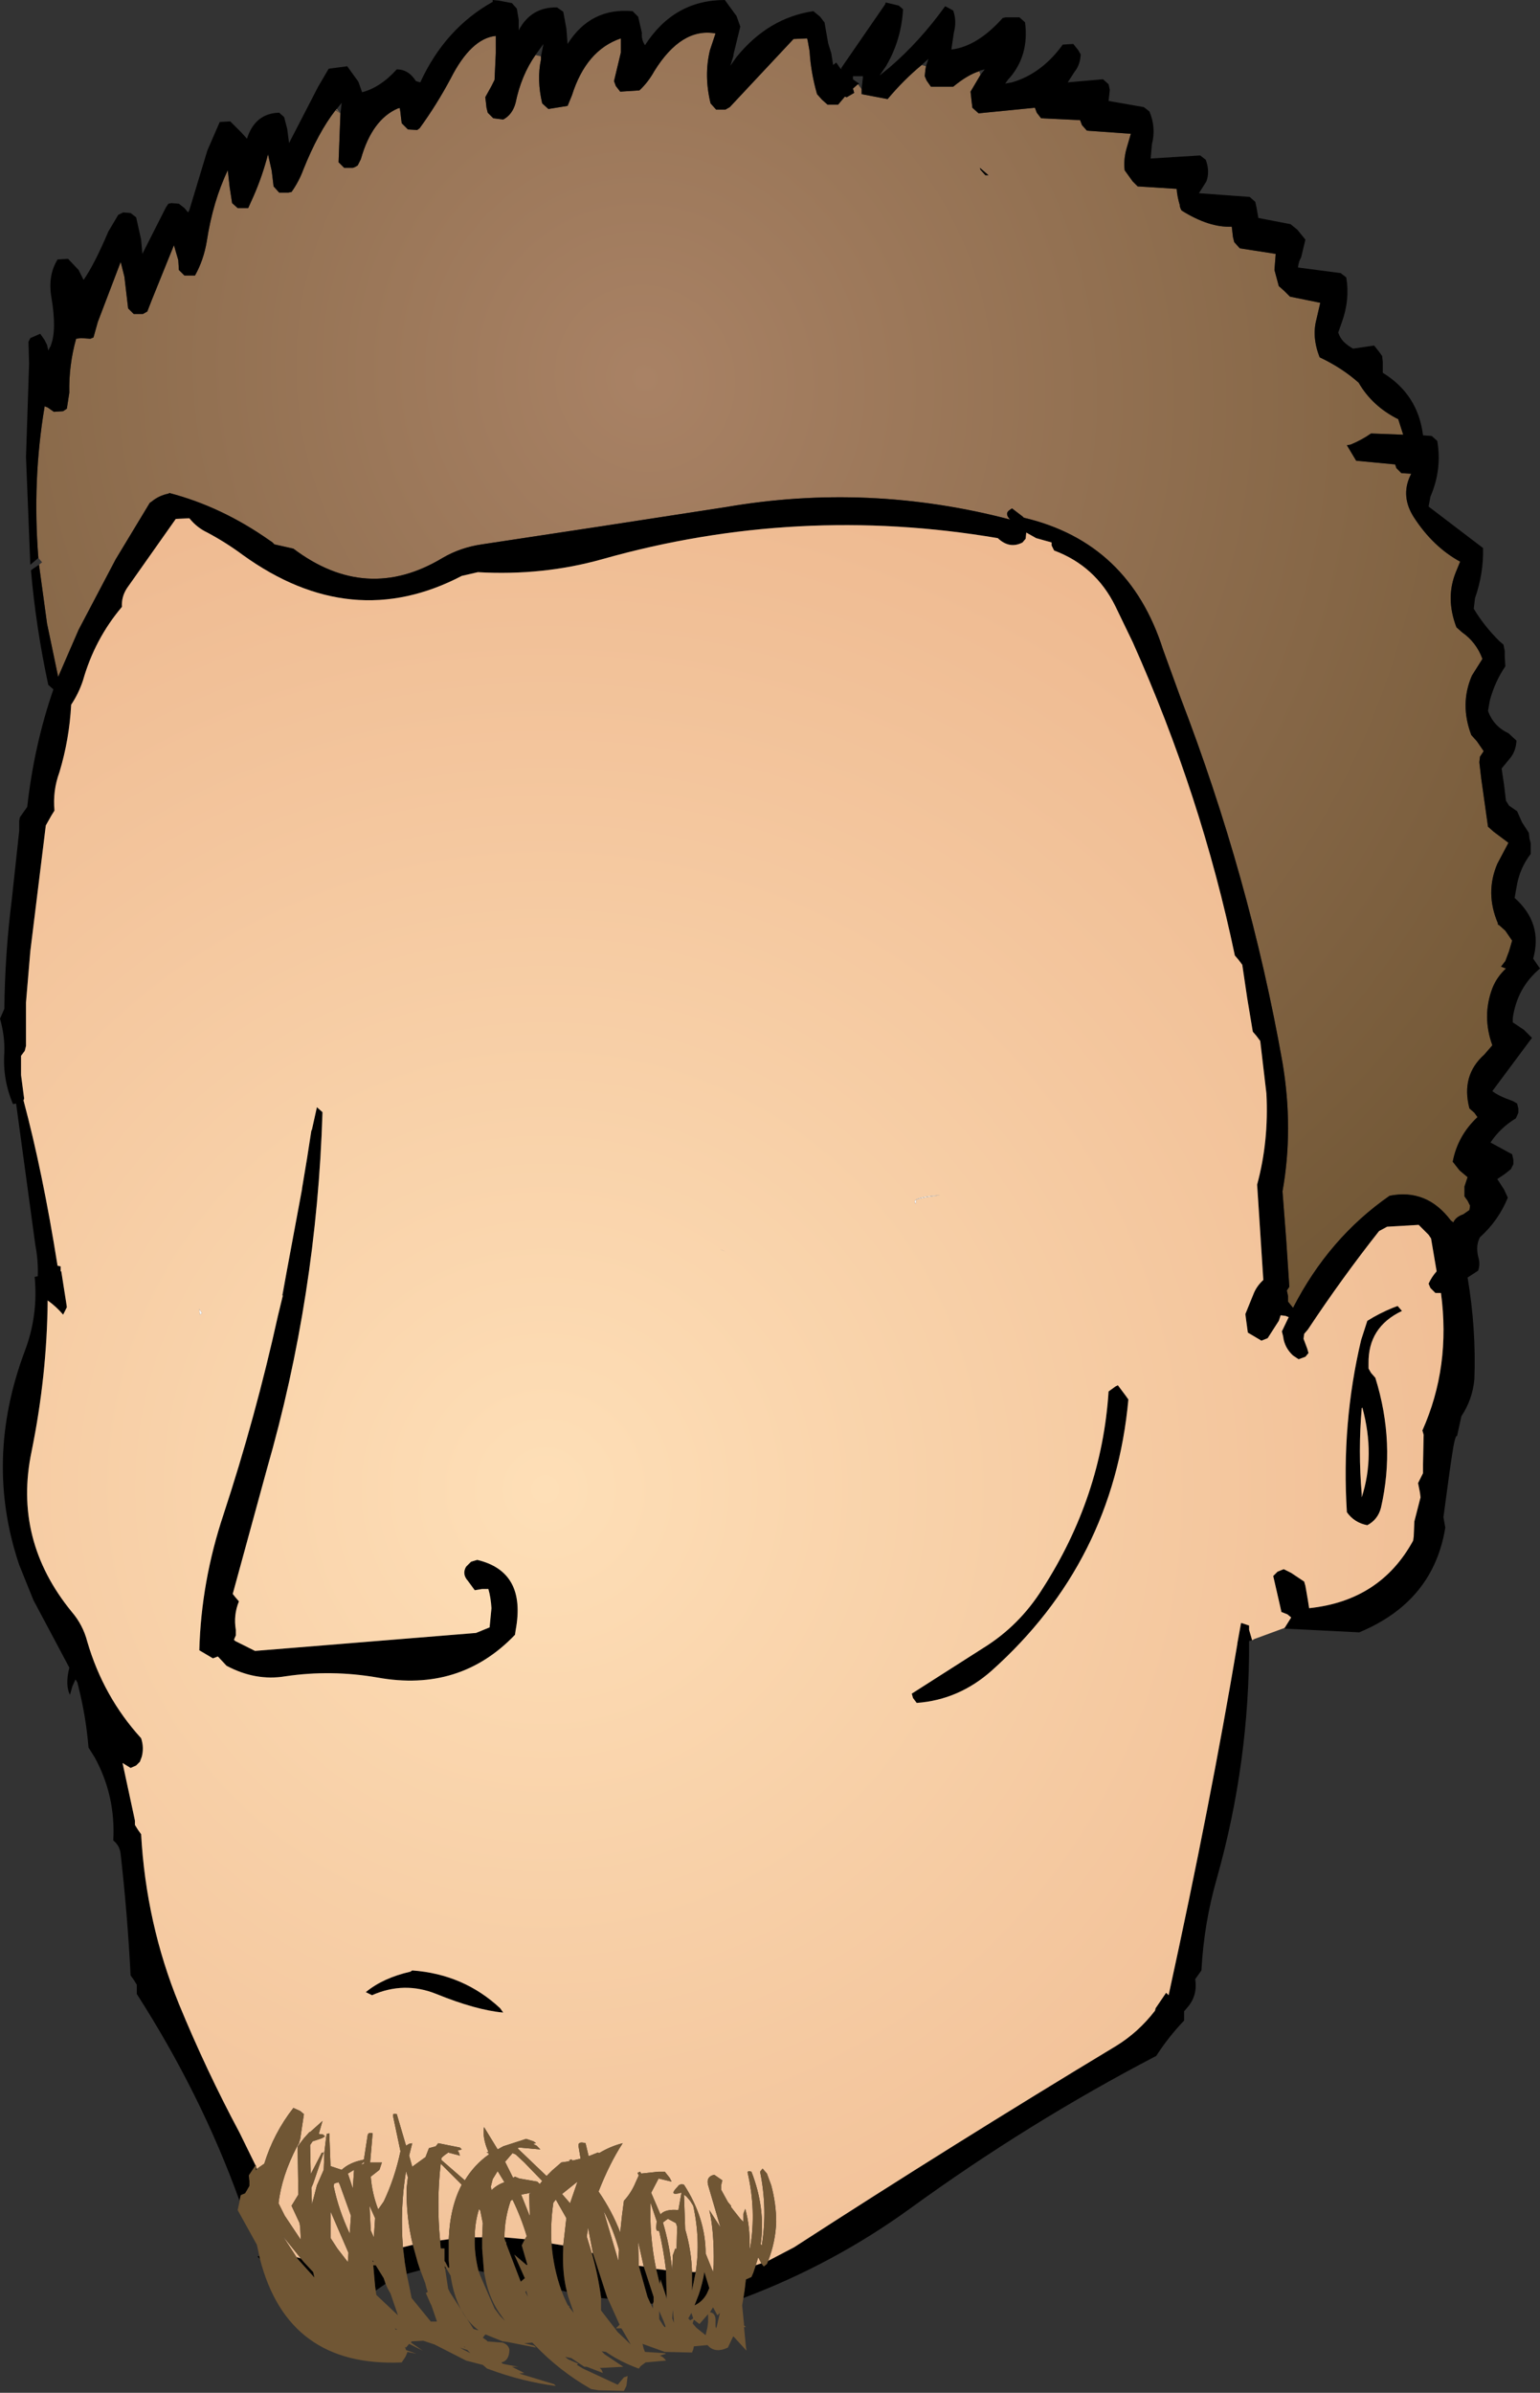
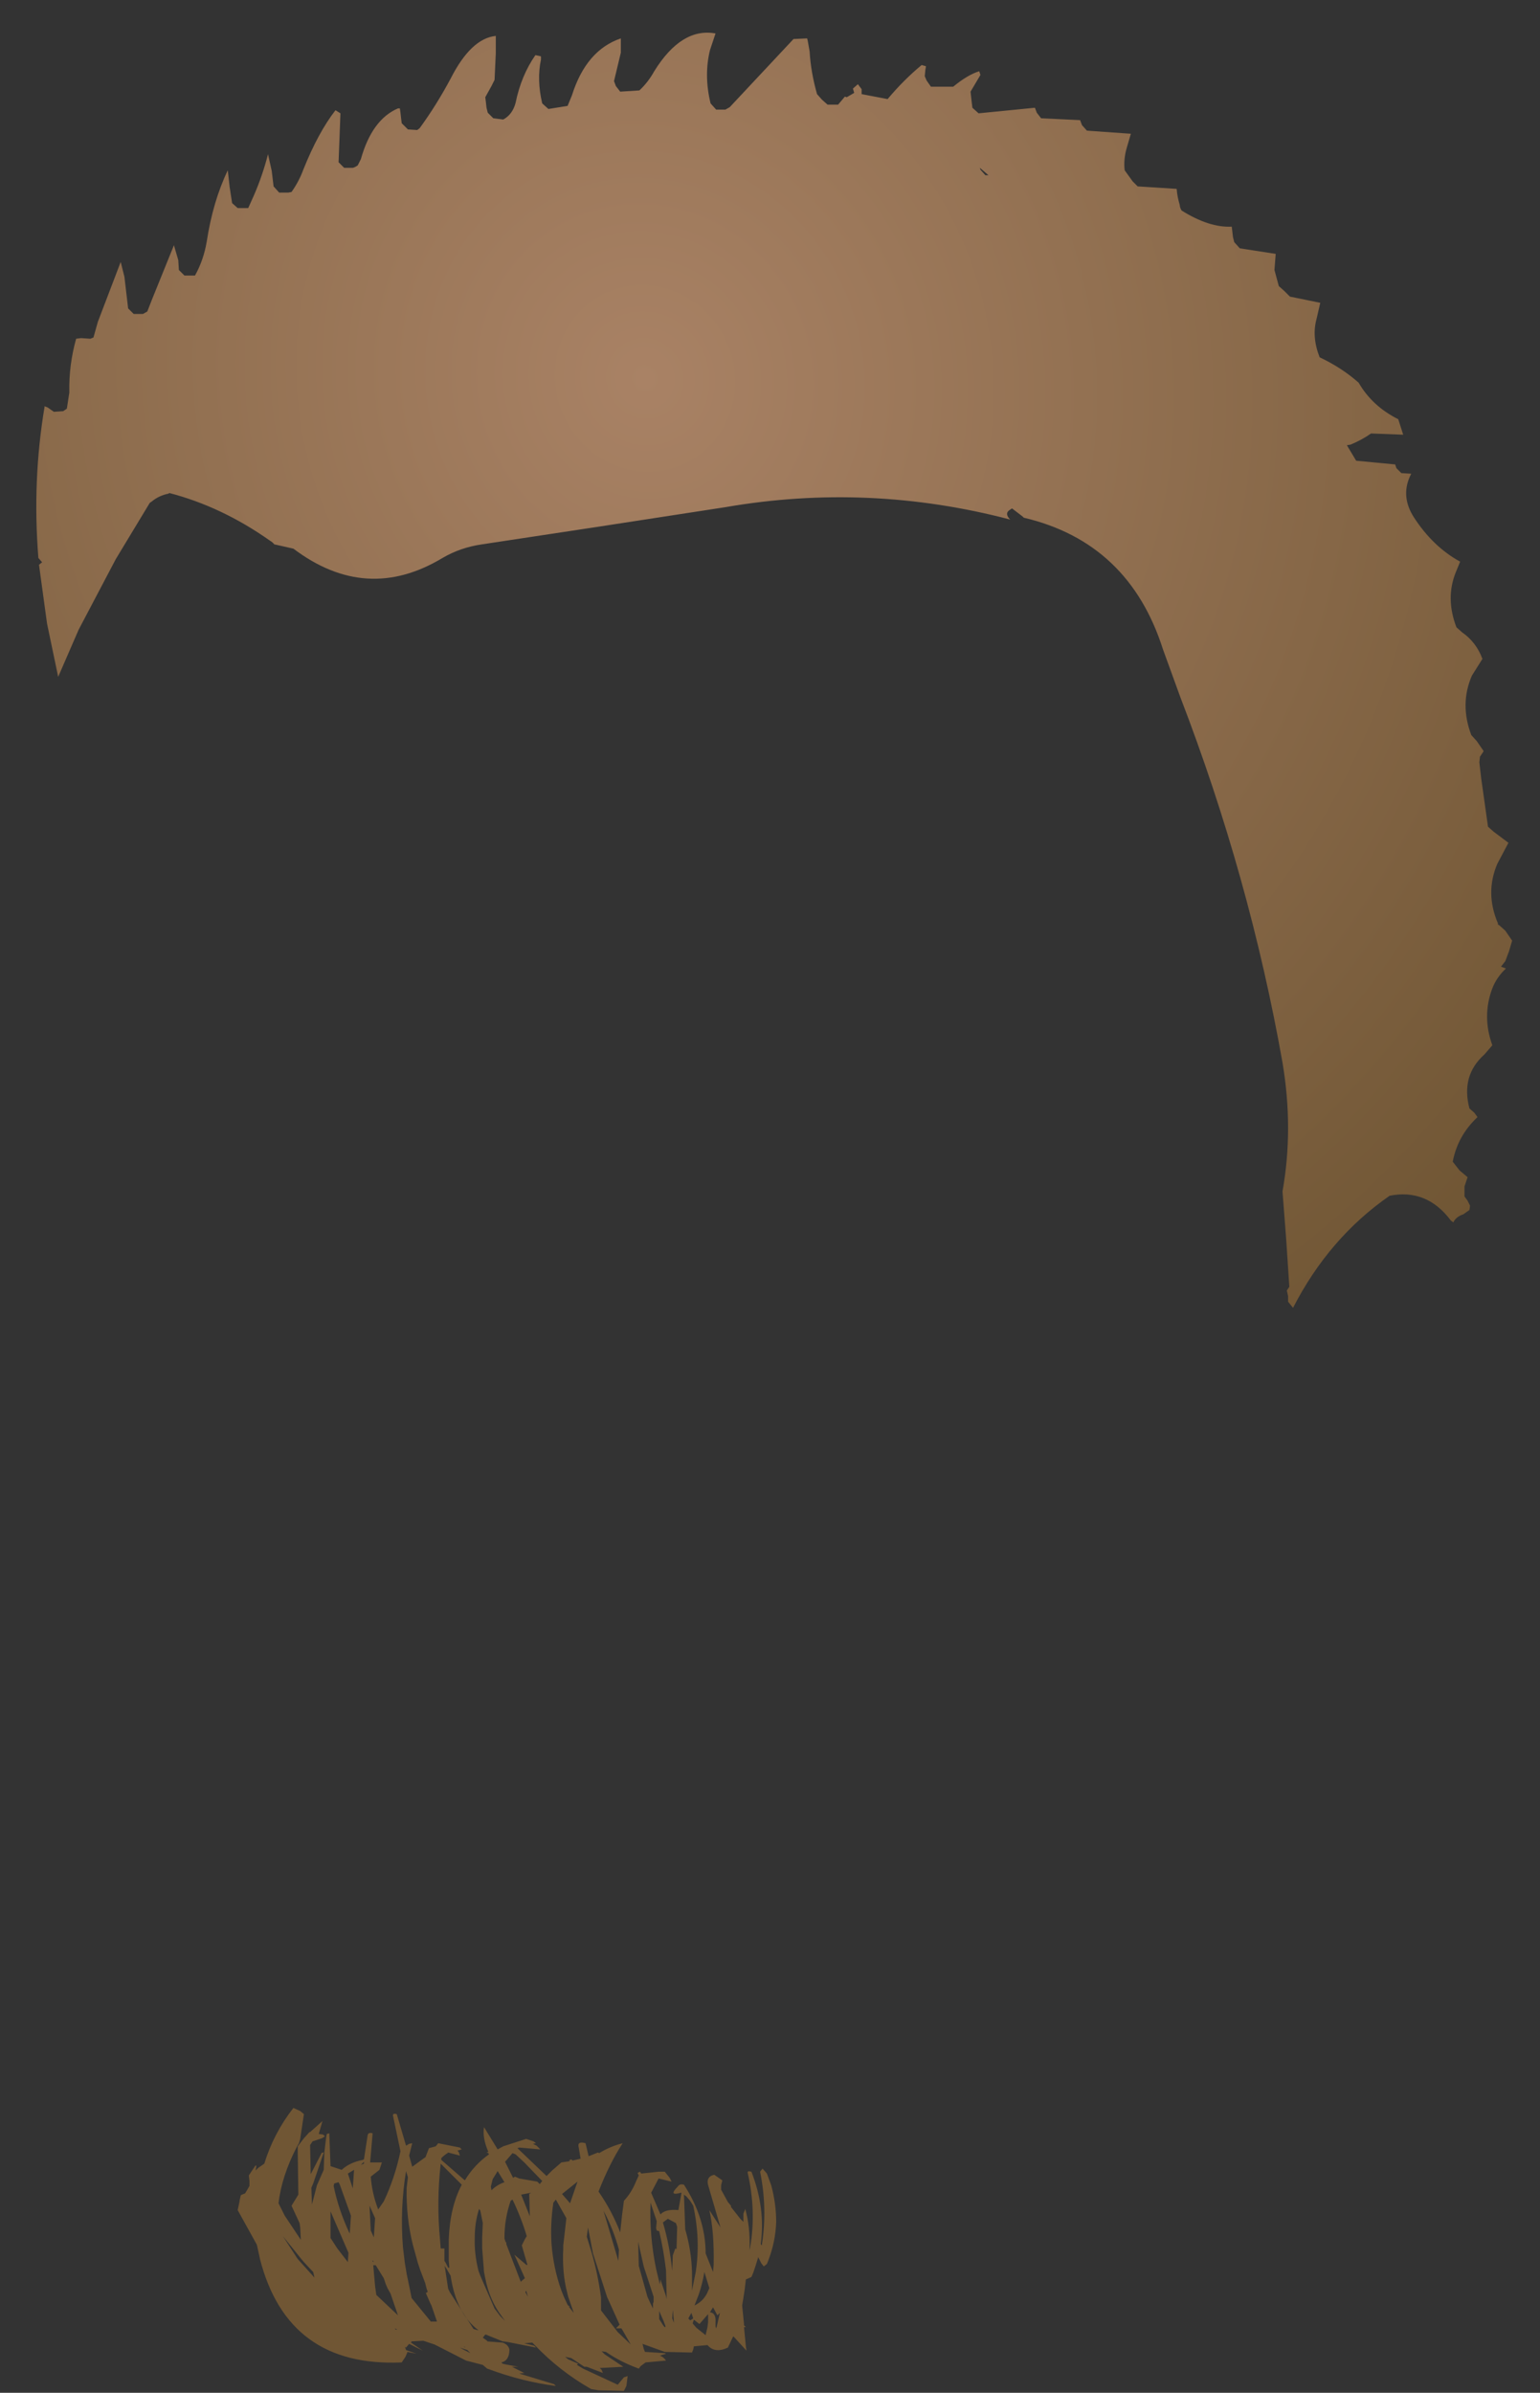
<svg xmlns="http://www.w3.org/2000/svg" height="193.2px" width="124.4px">
  <rect width="100%" height="100%" fill="#333333" stroke="none" />
  <g transform="matrix(1.0, 0.0, 0.0, 1.0, 59.05, 96.25)">
    <path d="M-55.95 -51.2 Q-56.45 -57.45 -55.45 -63.4 L-55.45 -63.45 -55.2 -63.35 -54.7 -63.0 -53.95 -63.05 -53.65 -63.25 -53.45 -64.55 Q-53.5 -66.75 -52.9 -68.9 L-52.5 -68.95 -51.75 -68.9 -51.5 -69.0 -51.15 -70.25 -49.3 -75.1 -49.0 -73.9 -48.7 -71.35 -48.25 -70.9 -47.5 -70.9 -47.15 -71.1 -46.8 -72.0 -45.0 -76.45 -44.65 -75.25 -44.6 -74.45 -44.15 -74.0 -43.3 -74.0 Q-42.6 -75.25 -42.35 -76.75 -41.85 -80.0 -40.65 -82.5 L-40.5 -81.15 -40.3 -79.85 -39.85 -79.45 -39.0 -79.45 -38.55 -80.45 Q-37.85 -82.05 -37.4 -83.8 L-37.1 -82.45 -36.95 -81.2 -36.5 -80.7 -35.75 -80.7 -35.5 -80.75 Q-34.9 -81.6 -34.55 -82.55 -33.35 -85.55 -31.95 -87.35 L-31.55 -87.1 -31.7 -83.15 -31.25 -82.7 -30.55 -82.7 Q-30.35 -82.75 -30.15 -82.9 L-29.9 -83.4 Q-29.0 -86.6 -26.9 -87.5 L-26.75 -87.5 -26.7 -87.15 -26.65 -86.7 -26.6 -86.3 -26.1 -85.8 -25.35 -85.75 -25.15 -85.9 Q-23.8 -87.75 -22.65 -89.9 -21.0 -93.15 -19.0 -93.35 L-19.0 -91.95 -19.1 -89.8 -19.35 -89.3 -19.6 -88.85 -19.85 -88.4 -19.8 -88.0 -19.75 -87.55 -19.65 -87.15 -19.2 -86.7 -18.4 -86.6 Q-17.65 -87.0 -17.4 -87.95 -16.95 -90.15 -15.8 -91.8 L-15.35 -91.7 -15.35 -91.45 Q-15.7 -89.8 -15.25 -87.9 L-14.75 -87.45 -13.2 -87.7 -12.85 -88.55 Q-11.7 -92.2 -8.9 -93.15 L-8.9 -92.0 -9.45 -89.7 -9.3 -89.3 -8.95 -88.85 -7.4 -88.95 Q-6.7 -89.6 -6.2 -90.5 -4.0 -94.05 -1.25 -93.55 L-1.7 -92.2 Q-2.2 -90.15 -1.65 -87.9 L-1.2 -87.4 -0.45 -87.4 -0.1 -87.6 5.05 -93.1 6.15 -93.15 6.2 -92.95 6.35 -92.1 Q6.45 -90.4 6.95 -88.65 L7.35 -88.2 7.8 -87.8 8.65 -87.8 9.2 -88.45 9.35 -88.4 9.95 -88.75 9.85 -89.1 10.25 -89.45 10.55 -89.05 10.55 -88.65 12.65 -88.25 Q13.95 -89.8 15.4 -91.0 L15.75 -90.9 15.7 -90.6 15.65 -90.1 15.8 -89.75 16.15 -89.25 17.95 -89.25 Q19.1 -90.2 20.05 -90.5 L20.15 -90.2 19.35 -88.85 19.45 -87.95 19.5 -87.55 20.0 -87.1 24.55 -87.55 24.7 -87.15 25.05 -86.7 28.2 -86.55 28.35 -86.15 28.75 -85.7 32.3 -85.45 31.95 -84.25 Q31.7 -83.35 31.8 -82.5 L32.45 -81.6 32.85 -81.2 36.0 -81.0 Q36.05 -80.35 36.25 -79.7 36.25 -79.5 36.4 -79.25 38.65 -77.85 40.45 -77.95 L40.55 -77.1 40.65 -76.7 41.1 -76.2 44.0 -75.75 43.9 -74.45 44.25 -73.15 44.7 -72.75 45.15 -72.3 47.6 -71.8 47.3 -70.5 Q46.9 -69.05 47.55 -67.4 49.35 -66.55 50.7 -65.35 51.8 -63.45 53.9 -62.4 L54.3 -61.15 51.7 -61.25 Q51.0 -60.75 50.05 -60.35 L49.75 -60.3 50.5 -59.05 53.65 -58.75 53.75 -58.45 54.15 -58.05 54.95 -58.0 54.85 -57.8 Q54.1 -56.15 55.15 -54.5 56.7 -52.1 58.9 -50.9 L58.55 -50.05 Q57.7 -47.95 58.6 -45.6 L59.05 -45.2 Q60.2 -44.4 60.7 -43.05 L59.85 -41.7 Q58.85 -39.4 59.8 -36.9 L60.25 -36.4 60.8 -35.6 60.5 -35.15 60.45 -34.7 60.6 -33.4 61.15 -29.5 61.6 -29.1 62.8 -28.2 61.9 -26.5 Q60.9 -24.15 61.95 -21.7 L61.95 -21.6 62.05 -21.55 62.55 -21.1 63.1 -20.3 62.85 -19.45 62.55 -18.65 62.2 -18.2 62.6 -18.05 Q61.85 -17.35 61.5 -16.45 60.65 -14.2 61.5 -11.85 L60.85 -11.1 Q58.95 -9.4 59.65 -6.75 L60.05 -6.4 60.3 -6.05 Q58.7 -4.55 58.3 -2.45 L58.85 -1.75 59.5 -1.2 59.25 -0.45 59.25 0.35 59.5 0.7 59.7 1.1 59.65 1.45 59.15 1.8 Q58.55 2.0 58.35 2.45 L58.15 2.3 Q56.2 -0.3 53.2 0.3 48.3 3.7 45.4 9.35 L45.0 8.85 45.0 8.4 44.9 7.95 45.1 7.65 44.85 3.85 44.55 -0.05 Q45.45 -5.1 44.55 -10.45 41.9 -25.4 36.3 -39.95 L34.9 -43.8 Q32.15 -52.45 23.65 -54.45 L23.55 -54.55 22.7 -55.2 22.55 -55.1 Q22.05 -54.8 22.55 -54.3 11.1 -57.3 -0.45 -55.3 L-10.85 -53.7 -20.1 -52.3 Q-21.85 -52.05 -23.3 -51.2 -29.45 -47.5 -35.35 -51.95 L-36.9 -52.3 Q-37.0 -52.45 -37.25 -52.6 -41.15 -55.35 -45.4 -56.45 L-45.4 -56.4 Q-46.2 -56.25 -46.8 -55.75 L-46.95 -55.65 -49.7 -51.1 -52.7 -45.4 -54.35 -41.6 -55.25 -45.9 -55.9 -50.65 -55.65 -50.85 -55.95 -51.2 M20.55 -82.1 L20.8 -82.1 20.1 -82.7 20.15 -82.55 20.55 -82.1 M-48.75 -58.75 L-48.75 -58.5 -48.75 -58.4 -48.75 -58.75" fill="url(#gradient0)" fill-rule="evenodd" stroke="none" />
-     <path d="M-55.95 -51.2 L-56.6 -50.65 -56.95 -59.35 -56.7 -66.9 -56.75 -68.65 -56.6 -68.95 -55.8 -69.3 -55.45 -68.8 -55.25 -68.4 -55.15 -67.95 -55.0 -68.25 -54.95 -68.3 -54.95 -68.35 Q-54.45 -69.6 -54.9 -72.25 -55.2 -74.0 -54.4 -75.3 L-53.55 -75.35 -52.7 -74.45 -52.3 -73.65 Q-51.45 -74.85 -50.3 -77.55 L-49.5 -78.9 -49.1 -79.1 -48.5 -79.05 -48.05 -78.7 -47.65 -76.9 -47.55 -75.75 -45.65 -79.5 -45.45 -79.8 -45.2 -79.85 -44.6 -79.8 -44.15 -79.45 -43.9 -79.15 -43.85 -79.1 -43.75 -79.3 -42.3 -84.1 -41.3 -86.4 -40.45 -86.45 -39.55 -85.55 -39.1 -85.05 Q-38.45 -87.1 -36.5 -87.15 L-36.1 -86.8 -35.85 -85.85 -35.7 -84.7 -33.35 -89.25 -32.5 -90.7 -31.0 -90.9 -30.1 -89.65 -29.8 -88.8 Q-28.3 -89.2 -27.0 -90.65 -26.05 -90.65 -25.45 -89.7 L-25.1 -89.6 Q-23.1 -93.95 -19.25 -96.1 L-19.25 -96.25 -18.75 -96.2 -17.7 -96.0 -17.3 -95.55 -17.15 -94.65 -17.15 -93.8 Q-16.15 -95.7 -14.05 -95.65 L-13.55 -95.3 -13.3 -93.95 -13.2 -92.7 Q-11.35 -95.65 -7.95 -95.35 L-7.5 -94.9 -7.2 -93.6 Q-7.25 -93.05 -6.95 -92.6 -4.6 -96.25 -0.5 -96.25 L0.45 -94.95 0.75 -94.1 0.2 -91.85 0.2 -91.75 -0.05 -90.95 0.45 -91.65 Q3.0 -94.8 6.65 -95.35 L7.2 -94.9 7.5 -94.5 7.55 -94.45 7.85 -92.75 8.1 -91.95 8.25 -91.0 8.5 -91.2 8.85 -90.7 8.9 -90.7 8.95 -90.65 8.9 -90.75 12.45 -95.9 12.5 -96.05 13.55 -95.8 13.9 -95.5 Q13.75 -93.05 12.6 -91.05 L12.55 -90.95 12.0 -90.15 12.8 -90.8 Q15.25 -92.9 17.3 -95.75 L17.95 -95.4 Q18.25 -94.55 18.0 -93.6 L17.8 -92.25 Q19.9 -92.5 21.95 -94.8 L22.2 -94.85 23.3 -94.85 23.75 -94.45 Q24.1 -91.8 22.5 -89.95 L22.4 -89.85 22.15 -89.5 22.7 -89.6 Q25.1 -90.3 26.8 -92.65 L27.65 -92.7 28.05 -92.2 28.25 -91.85 Q28.2 -91.0 27.75 -90.45 L27.2 -89.6 30.05 -89.85 30.5 -89.45 30.6 -89.0 30.5 -88.1 33.35 -87.6 33.8 -87.25 Q34.35 -85.95 34.0 -84.6 L33.9 -83.45 37.9 -83.7 38.35 -83.35 Q38.7 -82.4 38.4 -81.6 L37.8 -80.65 41.9 -80.35 42.35 -79.95 42.45 -79.5 42.6 -78.65 45.2 -78.15 45.75 -77.7 46.4 -76.9 46.05 -75.45 Q45.85 -75.15 45.8 -74.65 L49.25 -74.2 49.7 -73.85 Q50.0 -72.05 49.35 -70.25 L49.05 -69.4 Q49.2 -68.95 49.5 -68.65 49.8 -68.35 50.25 -68.1 L51.95 -68.35 52.35 -67.85 52.6 -67.5 52.65 -67.0 52.65 -66.15 Q55.5 -64.4 55.9 -61.1 L56.6 -61.05 57.05 -60.65 Q57.45 -58.35 56.5 -56.15 L56.35 -55.35 60.75 -52.0 Q60.8 -49.95 60.1 -47.95 L60.0 -47.1 Q60.8 -45.75 62.05 -44.5 L62.4 -44.2 62.5 -43.7 62.5 -43.3 62.55 -42.45 Q61.7 -41.2 61.3 -39.7 L61.15 -38.85 Q61.6 -37.6 62.8 -37.05 L63.45 -36.45 Q63.4 -35.6 62.95 -35.05 L62.25 -34.2 62.45 -32.85 62.6 -31.6 62.85 -31.2 63.5 -30.75 63.9 -29.85 64.45 -29.0 64.5 -28.55 64.6 -28.15 64.6 -27.3 Q63.7 -26.15 63.45 -24.6 L63.3 -23.75 Q65.6 -21.7 64.8 -18.85 L64.9 -18.7 65.35 -18.05 Q63.5 -16.5 63.15 -14.05 L63.15 -13.7 64.05 -13.1 64.7 -12.45 61.5 -8.15 Q62.0 -7.75 63.15 -7.35 L63.5 -7.15 63.6 -6.75 63.6 -6.4 63.4 -5.95 Q62.15 -5.2 61.35 -4.0 L63.1 -3.05 63.2 -2.6 63.2 -2.25 63.0 -1.85 62.5 -1.45 61.9 -1.05 62.45 -0.2 62.75 0.45 Q62.0 2.3 60.5 3.65 60.15 4.3 60.35 5.2 60.55 5.8 60.35 6.35 L59.5 6.9 Q60.2 11.05 60.05 15.1 59.9 16.75 59.0 18.1 L58.65 19.7 58.6 19.7 Q58.45 19.85 58.25 21.2 L58.05 22.55 57.55 26.25 57.7 27.1 Q57.4 28.95 56.6 30.5 54.85 33.85 50.75 35.55 L44.75 35.25 44.7 35.2 44.75 35.15 45.25 34.35 44.95 34.1 44.45 33.9 44.45 33.85 44.35 33.4 43.8 31.0 44.05 30.75 44.15 30.65 44.65 30.45 45.25 30.75 46.3 31.45 46.4 31.8 46.6 32.95 46.7 33.6 Q52.45 33.0 55.1 28.15 L55.15 27.8 55.2 26.6 55.7 24.65 55.65 24.25 55.5 23.5 55.7 23.1 55.9 22.7 55.9 22.0 55.95 19.6 55.85 19.25 Q58.15 14.1 57.35 8.15 L56.9 8.15 56.5 7.75 56.35 7.4 Q56.6 6.85 57.0 6.4 L56.55 3.75 56.35 3.45 55.95 3.05 55.55 2.65 53.0 2.8 52.35 3.15 Q49.35 6.95 46.6 11.1 L46.3 11.45 46.25 11.85 46.55 12.65 46.65 13.0 46.4 13.3 45.85 13.5 45.4 13.2 Q44.7 12.55 44.6 11.65 L44.5 11.25 45.05 10.1 44.8 10.0 44.4 9.95 44.25 10.4 43.35 11.8 42.85 12.0 41.75 11.35 41.6 10.25 41.55 9.85 42.2 8.25 Q42.45 7.6 43.0 7.1 L42.75 3.25 42.5 -0.6 Q43.45 -4.1 43.25 -7.95 L42.75 -12.2 42.45 -12.6 42.15 -12.95 41.7 -15.65 41.3 -18.35 41.0 -18.75 40.7 -19.1 Q38.0 -32.0 32.45 -44.4 L31.05 -47.3 Q29.45 -50.55 26.1 -51.8 L25.9 -52.2 25.9 -52.45 24.65 -52.8 23.85 -53.25 23.8 -52.75 23.55 -52.45 Q22.5 -51.9 21.55 -52.8 5.35 -55.55 -10.4 -51.1 -15.2 -49.75 -20.45 -50.05 L-21.75 -49.75 Q-30.65 -45.1 -39.45 -51.45 -40.8 -52.45 -42.3 -53.25 -43.15 -53.65 -43.75 -54.4 L-43.85 -54.4 -44.85 -54.35 -48.8 -48.75 Q-49.25 -48.05 -49.2 -47.25 -51.4 -44.65 -52.35 -41.3 -52.7 -40.25 -53.3 -39.35 -53.45 -36.55 -54.25 -33.9 -54.8 -32.4 -54.65 -30.8 L-54.9 -30.4 -55.35 -29.6 -56.6 -19.45 -56.95 -15.3 -56.95 -11.8 -57.05 -11.4 -57.35 -11.0 -57.35 -9.45 -57.1 -7.55 -57.15 -7.4 Q-55.6 -1.6 -54.4 5.95 L-54.15 6.0 -54.15 6.4 -54.1 6.4 -53.7 8.95 -53.65 9.3 -53.95 9.9 Q-54.5 9.25 -55.2 8.75 -55.25 14.8 -56.5 20.95 -58.0 28.1 -53.25 33.9 -52.35 34.95 -52.0 36.3 -50.7 40.75 -47.65 44.1 -47.4 44.85 -47.6 45.6 L-47.75 46.0 -48.05 46.3 -48.5 46.5 -49.15 46.1 -48.15 50.75 -48.15 51.1 -47.9 51.5 -47.65 51.85 Q-47.25 59.05 -44.6 65.55 -42.4 70.9 -39.7 75.95 L-38.4 78.6 -38.45 78.65 -38.95 79.4 -38.9 79.85 -38.9 80.25 -39.1 80.6 -39.25 80.85 -39.5 80.95 -39.6 81.0 -39.7 81.45 Q-42.8 72.85 -48.0 64.75 L-48.0 64.35 -48.0 64.0 -48.25 63.6 -48.5 63.25 Q-48.75 58.35 -49.3 53.5 -49.35 52.8 -49.9 52.35 -49.7 48.75 -51.4 45.65 L-51.9 44.85 Q-52.1 42.4 -52.7 40.0 L-52.8 39.6 -52.95 39.35 -53.2 39.9 -53.4 40.6 Q-53.8 39.8 -53.45 38.4 L-56.35 32.95 -57.5 30.1 Q-60.35 21.65 -57.05 12.85 -55.95 9.95 -56.25 6.85 L-56.0 6.8 Q-55.95 5.55 -56.2 4.25 L-57.75 -7.15 -58.0 -7.1 Q-58.85 -9.1 -58.7 -11.25 -58.65 -12.6 -59.05 -14.0 L-58.85 -14.45 -58.7 -14.8 Q-58.65 -19.25 -58.1 -23.6 L-57.5 -29.15 -57.5 -29.95 -57.45 -30.25 -56.85 -31.1 Q-56.3 -36.05 -54.75 -40.55 L-54.75 -40.6 -55.15 -40.95 Q-56.15 -45.6 -56.55 -50.2 L-56.35 -50.35 -55.9 -50.65 -55.25 -45.9 -54.35 -41.6 -52.7 -45.4 -49.7 -51.1 -46.95 -55.65 -46.8 -55.75 Q-46.2 -56.25 -45.4 -56.4 L-45.4 -56.45 Q-41.15 -55.35 -37.25 -52.6 -37.0 -52.45 -36.9 -52.3 L-35.35 -51.95 Q-29.45 -47.5 -23.3 -51.2 -21.85 -52.05 -20.1 -52.3 L-10.85 -53.7 -0.45 -55.3 Q11.1 -57.3 22.55 -54.3 22.05 -54.8 22.55 -55.1 L22.7 -55.2 23.55 -54.55 23.65 -54.45 Q32.15 -52.45 34.9 -43.8 L36.3 -39.95 Q41.9 -25.4 44.55 -10.45 45.45 -5.1 44.55 -0.05 L44.85 3.85 45.1 7.65 44.9 7.95 45.0 8.4 45.0 8.85 45.4 9.35 Q48.3 3.7 53.2 0.3 56.2 -0.3 58.15 2.3 L58.35 2.45 Q58.55 2.0 59.15 1.8 L59.65 1.45 59.7 1.1 59.5 0.7 59.25 0.35 59.25 -0.45 59.5 -1.2 58.85 -1.75 58.3 -2.45 Q58.7 -4.55 60.3 -6.05 L60.05 -6.4 59.65 -6.75 Q58.95 -9.4 60.85 -11.1 L61.5 -11.85 Q60.65 -14.2 61.5 -16.45 61.85 -17.35 62.6 -18.05 L62.2 -18.2 62.55 -18.65 62.85 -19.45 63.1 -20.3 62.55 -21.1 62.05 -21.55 61.95 -21.6 61.95 -21.7 Q60.9 -24.15 61.9 -26.5 L62.8 -28.2 61.6 -29.1 61.15 -29.5 60.6 -33.4 60.45 -34.7 60.5 -35.15 60.8 -35.6 60.25 -36.4 59.8 -36.9 Q58.85 -39.4 59.85 -41.7 L60.7 -43.05 Q60.2 -44.4 59.05 -45.2 L58.6 -45.6 Q57.7 -47.95 58.55 -50.05 L58.9 -50.9 Q56.7 -52.1 55.15 -54.5 54.1 -56.15 54.85 -57.8 L54.95 -58.0 54.15 -58.05 53.75 -58.45 53.65 -58.75 50.5 -59.05 49.75 -60.3 50.05 -60.35 Q51.0 -60.75 51.7 -61.25 L54.3 -61.15 53.9 -62.4 Q51.8 -63.45 50.7 -65.35 49.35 -66.55 47.55 -67.4 46.9 -69.05 47.3 -70.5 L47.6 -71.8 45.15 -72.3 44.7 -72.75 44.25 -73.15 43.9 -74.45 44.0 -75.75 41.1 -76.2 40.65 -76.7 40.55 -77.1 40.45 -77.95 Q38.65 -77.85 36.4 -79.25 36.25 -79.5 36.25 -79.7 36.05 -80.35 36.0 -81.0 L32.85 -81.2 32.45 -81.6 31.8 -82.5 Q31.7 -83.35 31.95 -84.25 L32.3 -85.45 28.75 -85.7 28.35 -86.15 28.2 -86.55 25.05 -86.7 24.7 -87.15 24.55 -87.55 20.0 -87.1 19.5 -87.55 19.45 -87.95 19.35 -88.85 20.15 -90.2 20.5 -90.65 20.1 -90.55 20.05 -90.5 Q19.1 -90.2 17.95 -89.25 L16.15 -89.25 15.8 -89.75 15.65 -90.1 15.7 -90.6 15.75 -90.9 15.95 -91.5 15.4 -91.0 Q13.95 -89.8 12.65 -88.25 L10.55 -88.65 10.55 -89.05 10.65 -89.95 10.65 -90.1 9.85 -90.1 9.85 -89.85 Q10.05 -89.7 10.35 -89.5 L10.3 -89.45 10.25 -89.45 9.85 -89.1 9.95 -88.75 9.35 -88.4 9.2 -88.45 8.65 -87.8 7.8 -87.8 7.35 -88.2 6.95 -88.65 Q6.45 -90.4 6.35 -92.1 L6.2 -92.95 6.15 -93.15 5.05 -93.1 -0.1 -87.6 -0.45 -87.4 -1.2 -87.4 -1.65 -87.9 Q-2.2 -90.15 -1.7 -92.2 L-1.25 -93.55 Q-4.0 -94.05 -6.2 -90.5 -6.7 -89.6 -7.4 -88.95 L-8.95 -88.85 -9.3 -89.3 -9.45 -89.7 -8.9 -92.0 -8.9 -93.15 Q-11.7 -92.2 -12.85 -88.55 L-13.2 -87.7 -14.75 -87.45 -15.25 -87.9 Q-15.7 -89.8 -15.35 -91.45 L-15.35 -91.7 -15.15 -92.7 -15.8 -91.8 Q-16.95 -90.15 -17.4 -87.95 -17.65 -87.0 -18.4 -86.6 L-19.2 -86.7 -19.65 -87.15 -19.75 -87.55 -19.8 -88.0 -19.85 -88.4 -19.6 -88.85 -19.35 -89.3 -19.1 -89.8 -19.0 -91.95 -19.0 -93.35 Q-21.0 -93.15 -22.65 -89.9 -23.8 -87.75 -25.15 -85.9 L-25.35 -85.75 -26.1 -85.8 -26.6 -86.3 -26.65 -86.7 -26.7 -87.15 -26.75 -87.5 -26.75 -87.55 -26.9 -87.5 Q-29.0 -86.6 -29.9 -83.4 L-30.15 -82.9 Q-30.35 -82.75 -30.55 -82.7 L-31.25 -82.7 -31.7 -83.15 -31.55 -87.1 -31.45 -87.95 -31.85 -87.45 -31.9 -87.4 -31.95 -87.35 Q-33.35 -85.55 -34.55 -82.55 -34.9 -81.6 -35.5 -80.75 L-35.75 -80.7 -36.5 -80.7 -36.95 -81.2 -37.1 -82.45 -37.4 -83.8 Q-37.85 -82.05 -38.55 -80.45 L-39.0 -79.45 -39.85 -79.45 -40.3 -79.85 -40.5 -81.15 -40.65 -82.5 Q-41.85 -80.0 -42.35 -76.75 -42.6 -75.25 -43.3 -74.0 L-44.15 -74.0 -44.6 -74.45 -44.65 -75.25 -45.0 -76.45 -46.8 -72.0 -47.15 -71.1 -47.5 -70.9 -48.25 -70.9 -48.7 -71.35 -49.0 -73.9 -49.3 -75.1 -51.15 -70.25 -51.5 -69.0 -51.75 -68.9 -52.5 -68.95 -52.9 -68.9 Q-53.5 -66.75 -53.45 -64.55 L-53.65 -63.25 -53.95 -63.05 -54.7 -63.0 -55.2 -63.35 -55.45 -63.45 -55.45 -63.4 Q-56.45 -57.45 -55.95 -51.2 M42.1 36.2 L41.85 36.25 Q41.9 46.0 39.25 55.4 38.2 59.05 38.0 62.85 L37.75 63.2 37.5 63.55 Q37.7 64.85 36.9 65.8 L36.6 66.15 36.6 66.5 36.6 66.9 Q35.35 68.2 34.35 69.75 24.0 75.15 14.5 82.05 8.3 86.55 1.0 89.3 L1.1 88.65 1.2 87.8 1.65 87.6 1.8 87.25 2.0 86.65 2.45 86.5 2.65 86.75 2.9 86.55 3.0 86.3 5.1 85.2 Q18.0 76.85 31.1 68.95 32.9 67.85 34.25 66.1 L34.3 65.9 35.15 64.65 35.35 64.85 Q38.75 49.3 40.9 36.5 L40.9 36.45 41.2 34.8 41.25 34.8 41.85 35.0 41.85 35.35 42.1 36.2 M-38.05 86.15 L-38.25 85.95 -38.1 85.9 -38.05 86.15 M20.55 -82.1 L20.15 -82.55 20.1 -82.7 20.8 -82.1 20.55 -82.1 M53.45 9.35 L53.85 9.2 54.2 9.6 Q51.45 10.9 51.5 13.85 L51.5 14.25 51.7 14.6 52.05 15.0 Q53.7 20.3 52.5 25.5 52.25 26.45 51.4 26.9 50.35 26.7 49.75 25.85 49.3 18.7 50.9 11.95 L51.4 10.4 Q52.35 9.8 53.45 9.35 M50.95 17.45 Q50.65 20.9 50.95 24.4 L50.95 24.65 Q52.05 21.25 51.0 17.4 L50.95 17.45 M31.05 15.7 L31.25 15.6 31.85 16.4 32.1 16.75 Q30.9 29.85 21.05 38.65 18.4 41.0 15.0 41.25 L14.7 40.85 14.6 40.5 20.4 36.8 Q23.3 35.0 25.15 32.05 29.95 24.6 30.5 16.1 L31.05 15.7 M-36.25 8.35 L-34.65 -0.25 -34.65 -0.3 -34.25 -2.7 -33.9 -4.95 -33.85 -5.05 -33.45 -6.85 -33.0 -6.45 Q-33.45 8.35 -37.5 22.4 L-40.25 32.45 -40.05 32.7 -39.75 33.05 Q-40.2 34.15 -40.0 35.35 L-40.0 35.8 -40.15 36.15 -40.05 36.25 -38.45 37.05 -20.6 35.6 -19.5 35.15 -19.35 33.6 Q-19.4 32.75 -19.6 32.05 L-20.1 32.05 -20.7 32.15 -21.25 31.4 Q-21.75 30.85 -21.4 30.25 L-21.15 30.0 -21.0 29.85 -20.5 29.7 Q-16.5 30.65 -17.4 35.4 L-17.45 35.75 Q-21.9 40.4 -28.55 39.2 -32.3 38.55 -36.0 39.1 -38.4 39.5 -40.75 38.25 L-41.45 37.5 -41.85 37.65 -42.95 37.0 Q-42.8 31.45 -41.0 26.05 -38.4 18.15 -36.6 10.0 L-36.2 8.35 -35.85 6.5 -36.25 8.35 M-18.4 66.25 Q-20.6 66.05 -23.8 64.75 -26.4 63.7 -29.0 64.85 L-29.5 64.6 Q-28.1 63.45 -25.9 62.95 L-25.75 62.85 Q-21.6 63.15 -18.65 65.9 L-18.4 66.25 M-23.5 84.65 L-22.8 84.55 -22.8 85.95 -22.8 86.25 -22.75 86.85 -22.85 86.85 -23.05 86.45 -23.15 86.3 -23.15 86.2 -23.15 85.3 -23.45 85.3 -23.5 84.65 M-26.5 85.2 L-25.7 85.0 -25.3 86.45 -25.1 87.05 -26.2 87.35 -26.35 86.45 -26.5 85.2 M-28.95 86.25 L-28.85 86.4 -28.95 86.35 -28.95 86.25 M-20.7 84.4 L-20.1 84.4 -20.1 85.3 -19.95 87.2 -20.4 87.1 Q-20.75 85.7 -20.7 84.4 M-38.35 78.7 L-38.3 78.9 -38.4 79.0 -38.35 78.7 M-34.75 86.1 L-34.5 86.4 -33.75 87.2 -33.65 87.65 -35.0 86.15 -35.1 86.0 -34.75 86.1 M-23.1 86.9 L-23.15 86.7 -23.0 86.9 -23.1 86.9 M-27.9 88.15 L-28.7 88.7 -28.75 88.35 -28.9 86.65 -28.7 86.65 -28.05 87.7 -27.9 88.15 M-6.05 86.95 L-5.25 87.05 -5.2 89.15 -5.2 89.4 -5.25 89.15 -5.7 87.8 -5.75 88.2 -6.05 86.95 M-9.1 86.3 L-9.1 86.4 -9.1 86.3 M-3.15 87.2 L-2.85 87.2 -3.15 88.7 -3.15 87.2 M-17.0 87.95 L-18.15 84.95 -18.15 84.8 -18.2 84.8 -18.3 84.5 -18.3 84.4 -16.65 84.55 -16.9 85.05 -16.45 86.6 -16.5 86.65 -17.5 85.8 -16.65 87.7 -16.95 87.95 -17.0 87.95 M-14.5 84.9 L-13.55 85.05 -13.55 85.3 Q-13.65 87.25 -13.25 88.8 L-13.7 88.7 Q-14.35 86.9 -14.5 84.9 M-11.25 85.65 L-11.15 85.7 -10.0 89.25 -9.95 89.35 -10.5 89.3 -10.5 89.25 Q-10.75 87.4 -11.25 85.65 M-1.75 88.5 L-1.95 88.95 Q-2.3 89.6 -2.95 89.9 L-2.6 89.0 Q-2.3 88.1 -2.15 87.2 L-1.75 88.5 M-7.45 86.7 L-7.05 86.75 -6.25 89.2 -6.25 89.6 -6.3 89.75 -6.5 89.75 -6.75 89.2 -7.45 86.7" fill="#000000" fill-rule="evenodd" stroke="none" />
-     <path d="M-38.4 78.6 L-39.7 75.95 Q-42.4 70.9 -44.6 65.55 -47.25 59.05 -47.65 51.85 L-47.9 51.5 -48.15 51.1 -48.15 50.75 -49.15 46.1 -48.5 46.5 -48.05 46.3 -47.75 46.0 -47.6 45.6 Q-47.4 44.85 -47.65 44.1 -50.7 40.75 -52.0 36.3 -52.35 34.95 -53.25 33.9 -58.0 28.1 -56.5 20.95 -55.25 14.8 -55.2 8.75 -54.5 9.25 -53.95 9.9 L-53.65 9.3 -53.7 8.95 -54.1 6.4 -54.15 6.4 -54.15 6.0 -54.4 5.95 Q-55.6 -1.6 -57.15 -7.4 L-57.1 -7.55 -57.35 -9.45 -57.35 -11.0 -57.05 -11.4 -56.95 -11.8 -56.95 -15.3 -56.6 -19.45 -55.35 -29.6 -54.9 -30.4 -54.65 -30.8 Q-54.8 -32.4 -54.25 -33.9 -53.45 -36.55 -53.3 -39.35 -52.7 -40.25 -52.35 -41.3 -51.4 -44.65 -49.2 -47.25 -49.25 -48.05 -48.8 -48.75 L-44.85 -54.35 -43.85 -54.4 -43.75 -54.4 Q-43.15 -53.65 -42.3 -53.25 -40.8 -52.45 -39.45 -51.45 -30.65 -45.1 -21.75 -49.75 L-20.45 -50.05 Q-15.2 -49.75 -10.4 -51.1 5.35 -55.55 21.55 -52.8 22.5 -51.9 23.55 -52.45 L23.8 -52.75 23.85 -53.25 24.65 -52.8 25.9 -52.45 25.9 -52.2 26.1 -51.8 Q29.45 -50.55 31.05 -47.3 L32.45 -44.4 Q38.0 -32.0 40.7 -19.1 L41.0 -18.75 41.3 -18.35 41.7 -15.65 42.15 -12.95 42.45 -12.6 42.75 -12.2 43.25 -7.95 Q43.45 -4.1 42.5 -0.6 L42.75 3.25 43.0 7.1 Q42.45 7.6 42.2 8.25 L41.55 9.85 41.6 10.25 41.75 11.35 42.85 12.0 43.35 11.8 44.25 10.4 44.4 9.95 44.8 10.0 45.05 10.1 44.5 11.25 44.6 11.65 Q44.7 12.55 45.4 13.2 L45.85 13.5 46.4 13.3 46.65 13.0 46.55 12.65 46.25 11.85 46.3 11.45 46.6 11.1 Q49.35 6.95 52.35 3.15 L53.0 2.8 55.55 2.65 55.95 3.05 56.35 3.45 56.55 3.75 57.0 6.4 Q56.6 6.85 56.35 7.4 L56.5 7.75 56.9 8.15 57.35 8.15 Q58.15 14.1 55.85 19.25 L55.95 19.6 55.9 22.0 55.9 22.7 55.7 23.1 55.5 23.5 55.65 24.25 55.7 24.65 55.2 26.6 55.15 27.8 55.1 28.15 Q52.45 33.0 46.7 33.6 L46.6 32.95 46.4 31.8 46.3 31.45 45.25 30.75 44.65 30.45 44.15 30.65 44.05 30.75 43.8 31.0 44.35 33.4 44.45 33.85 44.45 33.9 44.95 34.1 45.25 34.35 44.75 35.15 44.7 35.2 42.25 36.1 42.1 36.2 41.85 35.35 41.85 35.0 41.25 34.8 41.2 34.8 40.9 36.45 40.9 36.5 Q38.75 49.3 35.35 64.85 L35.15 64.65 34.3 65.9 34.25 66.1 Q32.9 67.85 31.1 68.95 18.0 76.85 5.1 85.2 L3.0 86.3 Q3.6 84.75 3.65 83.15 3.65 81.7 3.25 80.2 L2.9 79.25 2.55 78.85 2.35 79.1 Q2.95 82.05 2.5 84.95 L2.5 85.05 2.4 84.95 Q2.8 82.05 1.65 79.1 1.3 79.0 1.35 79.2 2.05 82.25 1.55 85.2 L1.5 85.45 1.5 85.2 Q1.55 83.55 1.15 82.1 L1.0 82.5 1.0 83.15 0.75 82.9 0.0 81.95 0.0 81.85 -0.25 81.55 -0.8 80.55 -0.8 80.2 -0.7 79.8 -1.35 79.35 Q-2.1 79.5 -1.8 80.35 L-0.85 83.6 -1.75 82.2 Q-1.35 83.95 -1.4 86.6 L-1.45 87.2 -1.65 86.7 -2.05 85.7 Q-2.05 82.85 -3.8 80.15 -4.15 80.05 -4.3 80.3 -5.1 81.1 -4.05 80.8 L-4.0 80.8 -4.25 82.2 Q-5.3 82.1 -5.7 82.55 L-6.45 80.8 -5.85 79.65 -4.8 79.9 -4.95 79.6 -5.35 79.1 -5.85 79.1 -7.25 79.25 -7.35 79.1 -7.55 79.2 -7.45 79.4 -7.7 79.95 Q-8.05 80.8 -8.65 81.45 L-8.8 82.6 -8.95 84.0 Q-9.6 82.3 -10.7 80.7 -9.8 78.4 -8.75 76.8 -9.75 77.05 -10.65 77.6 L-10.75 77.55 -11.5 77.85 -11.75 76.8 Q-12.45 76.6 -12.3 77.15 L-12.15 78.05 -12.8 78.2 -12.9 78.1 -13.1 78.2 -13.0 78.25 -13.7 78.35 -14.45 79.0 -14.9 79.45 -17.2 77.25 -17.25 77.2 -17.1 77.15 -15.4 77.3 -15.7 77.0 -16.0 76.85 -15.75 76.8 -15.95 76.65 -16.55 76.45 -18.4 77.05 -18.85 77.3 -19.95 75.5 Q-20.1 76.35 -19.6 77.5 L-19.75 77.55 -19.6 77.6 -19.55 77.7 Q-20.75 78.55 -21.5 79.8 L-23.4 78.15 -23.4 78.0 Q-23.15 77.75 -22.9 77.6 L-22.85 77.55 -21.9 77.8 -22.0 77.5 -22.1 77.4 -21.75 77.3 -21.9 77.15 -23.65 76.8 -23.85 77.05 -24.4 77.2 -24.65 77.85 -24.65 77.9 -25.75 78.7 -26.0 77.8 -25.75 76.8 -26.0 76.85 -26.25 77.0 -27.0 74.45 Q-27.35 74.35 -27.3 74.6 L-26.7 77.45 Q-27.15 79.6 -28.05 81.5 L-28.5 82.15 Q-29.0 80.85 -29.1 79.5 L-28.4 78.95 -28.2 78.35 -28.45 78.35 -29.15 78.35 -28.95 76.0 Q-29.3 75.9 -29.35 76.15 L-29.65 78.1 -29.75 78.15 Q-30.8 78.35 -31.45 78.95 L-32.35 78.65 -32.45 76.0 -32.65 76.05 -32.7 76.3 -32.85 77.55 -32.85 77.6 -32.9 78.95 -33.45 80.2 -33.85 81.75 -33.9 80.4 -33.75 80.05 -32.9 77.55 Q-33.1 77.55 -33.1 77.65 L-33.95 79.3 -34.0 76.95 -33.8 76.65 -33.05 76.4 -32.8 76.25 -32.95 76.1 -33.3 76.05 -33.0 75.0 -33.05 75.05 -34.0 75.9 -34.05 75.9 -34.5 76.4 -35.0 77.05 -35.0 77.45 -34.95 80.95 -35.5 81.85 -34.85 83.25 -34.8 83.6 -34.75 84.6 -36.05 82.65 -36.55 81.65 Q-36.3 79.45 -35.05 77.05 L-34.9 76.8 -34.8 76.45 -34.5 74.45 -34.8 74.2 -35.35 73.95 Q-36.95 76.0 -37.7 78.45 L-38.2 78.8 -38.3 78.9 -38.35 78.7 -38.35 78.6 -38.4 78.6 M53.45 9.35 Q52.35 9.8 51.4 10.4 L50.9 11.95 Q49.3 18.7 49.75 25.85 50.35 26.7 51.4 26.9 52.25 26.45 52.5 25.5 53.7 20.3 52.05 15.0 L51.7 14.6 51.5 14.25 51.5 13.85 Q51.45 10.9 54.2 9.6 L53.85 9.2 53.45 9.35 M31.05 15.7 L30.5 16.1 Q29.95 24.6 25.15 32.05 23.3 35.0 20.4 36.8 L14.6 40.5 14.7 40.85 15.0 41.25 Q18.4 41.0 21.05 38.65 30.9 29.85 32.1 16.75 L31.85 16.4 31.25 15.6 31.05 15.7 M14.85 0.8 L14.9 0.95 14.95 0.85 14.95 0.7 Q14.7 0.55 16.9 0.25 14.75 0.4 14.85 0.8 M2.45 86.5 L2.0 86.65 2.2 86.0 2.45 86.5 M-36.2 8.35 L-36.6 10.0 Q-38.4 18.15 -41.0 26.05 -42.8 31.45 -42.95 37.0 L-41.85 37.65 -41.45 37.5 -40.75 38.25 Q-38.4 39.5 -36.0 39.1 -32.3 38.55 -28.55 39.2 -21.9 40.4 -17.45 35.75 L-17.4 35.4 Q-16.5 30.65 -20.5 29.7 L-21.0 29.85 -21.15 30.0 -21.4 30.25 Q-21.75 30.85 -21.25 31.4 L-20.7 32.15 -20.1 32.05 -19.6 32.05 Q-19.4 32.75 -19.35 33.6 L-19.5 35.15 -20.6 35.6 -38.45 37.05 -40.05 36.25 -40.15 36.15 -40.0 35.8 -40.0 35.35 Q-40.2 34.15 -39.75 33.05 L-40.05 32.7 -40.25 32.45 -37.5 22.4 Q-33.45 8.35 -33.0 -6.45 L-33.45 -6.85 -33.85 -5.05 -33.9 -4.95 -34.25 -2.7 -34.65 -0.3 -34.65 -0.25 -36.25 8.35 -36.2 8.35 M-42.75 9.75 L-42.95 9.45 -42.9 9.9 -42.75 9.8 -42.75 9.75 M-0.85 4.65 L-0.45 4.8 -0.7 4.7 -0.85 4.65 M-18.4 66.25 L-18.65 65.9 Q-21.6 63.15 -25.75 62.85 L-25.9 62.95 Q-28.1 63.45 -29.5 64.6 L-29.0 64.85 Q-26.4 63.7 -23.8 64.75 -20.6 66.05 -18.4 66.25 M-23.5 84.65 Q-23.8 81.55 -23.45 78.45 L-21.75 80.15 Q-22.7 81.95 -22.8 84.55 L-23.5 84.65 M-26.5 85.2 Q-26.75 82.1 -26.25 79.05 L-26.1 79.55 -26.2 80.4 Q-26.25 82.8 -25.7 85.0 L-26.5 85.2 M-29.65 78.3 L-29.65 78.45 -29.9 78.55 -29.65 78.3 M-29.2 81.85 L-28.75 82.85 -28.85 84.4 -29.1 83.85 -29.2 81.85 M-20.7 84.4 Q-20.7 83.2 -20.35 82.1 L-20.25 82.25 -20.05 83.25 -20.1 84.4 -20.7 84.4 M-32.05 80.05 L-31.7 79.95 -31.6 80.15 -30.7 82.65 -30.8 84.1 Q-31.7 82.2 -32.1 80.25 L-32.05 80.05 M-30.55 80.45 L-30.95 79.25 -30.45 78.95 -30.55 80.45 M-34.75 86.1 L-35.1 86.0 -36.2 84.3 -34.75 86.1 M-31.8 85.3 L-32.35 84.45 -32.35 82.3 -30.9 85.65 -30.95 86.4 -31.8 85.3 M-6.05 86.95 Q-6.6 84.3 -6.5 81.6 L-6.0 83.1 -6.05 83.65 -6.0 83.85 -5.8 83.9 Q-5.45 85.4 -5.25 87.05 L-6.05 86.95 M-9.1 86.3 L-10.3 82.25 Q-9.5 83.75 -9.05 85.4 L-9.1 86.3 M-5.5 83.2 L-5.1 82.9 -4.45 83.25 -4.35 83.55 -4.4 85.35 -4.5 85.3 -4.7 85.85 -4.75 87.1 Q-4.95 85.05 -5.5 83.2 M-3.15 87.2 Q-3.2 85.45 -3.7 83.75 L-3.8 80.95 -3.6 81.1 -3.3 81.45 -3.05 81.85 Q-2.45 84.6 -2.85 87.2 L-3.15 87.2 M-16.25 82.7 L-16.95 80.95 -16.15 80.8 -16.3 80.9 -16.25 82.7 M-17.65 77.6 L-17.4 77.7 -16.7 78.35 -15.25 79.85 -15.45 80.1 -15.65 79.9 -17.1 79.65 -17.45 79.5 -17.6 79.6 -18.25 78.3 -17.65 77.6 M-19.3 79.9 L-19.25 79.7 -18.85 79.05 -18.3 79.95 Q-18.9 80.15 -19.35 80.6 L-19.4 80.3 -19.3 79.9 M-16.65 84.55 L-18.3 84.4 Q-18.3 82.9 -17.8 81.45 L-17.65 81.35 Q-16.95 82.8 -16.5 84.3 L-16.65 84.55 M-14.5 84.9 Q-14.6 83.3 -14.35 81.6 L-14.15 81.35 -13.3 82.85 -13.55 85.05 -14.5 84.9 M-11.25 85.65 L-11.65 84.35 -11.55 83.6 -11.15 85.7 -11.25 85.65 M-13.0 81.65 L-13.65 80.9 -12.4 79.9 -13.0 81.65 M-7.05 86.75 L-7.45 86.7 -7.5 84.75 -7.05 86.75" fill="url(#gradient1)" fill-rule="evenodd" stroke="none" />
-     <path d="M-31.9 -87.4 L-31.85 -87.45 -31.55 -87.1 -31.9 -87.4" fill="url(#gradient2)" fill-rule="evenodd" stroke="none" />
-     <path d="M14.85 0.8 Q14.75 0.4 16.9 0.25 14.7 0.55 14.95 0.7 L14.95 0.85 14.9 0.95 14.85 0.8 M-0.85 4.65 L-0.7 4.7 -0.45 4.8 -0.85 4.65 M-42.75 9.75 L-42.75 9.8 -42.9 9.9 -42.95 9.45 -42.75 9.75" fill="#ffffff" fill-rule="evenodd" stroke="none" />
    <path d="M-39.7 81.45 L-39.6 81.0 -39.5 80.95 -39.25 80.85 -39.1 80.6 -38.9 80.25 -38.9 79.85 -38.95 79.4 -38.45 78.65 -38.4 78.6 -38.35 78.6 -38.35 78.7 -38.4 79.0 -38.3 78.9 -38.2 78.8 -37.7 78.45 Q-36.95 76.0 -35.35 73.95 L-34.8 74.2 -34.5 74.45 -34.8 76.45 -34.9 76.8 -35.05 77.05 Q-36.3 79.45 -36.55 81.65 L-36.05 82.65 -34.75 84.6 -34.8 83.6 -34.85 83.25 -35.5 81.85 -34.95 80.95 -35.0 77.45 -35.0 77.05 -34.5 76.4 -34.05 75.9 -34.0 75.9 -33.05 75.05 -33.0 75.0 -33.3 76.05 -32.95 76.1 -32.8 76.25 -33.05 76.4 -33.8 76.65 -34.0 76.95 -33.95 79.3 -33.1 77.65 Q-33.1 77.55 -32.9 77.55 L-33.75 80.05 -33.9 80.4 -33.85 81.75 -33.45 80.2 -32.9 78.95 -32.85 77.6 -32.85 77.55 -32.7 76.3 -32.65 76.05 -32.45 76.0 -32.35 78.65 -31.45 78.95 Q-30.8 78.35 -29.75 78.15 L-29.65 78.1 -29.35 76.15 Q-29.3 75.9 -28.95 76.0 L-29.15 78.35 -28.45 78.35 -28.2 78.35 -28.4 78.95 -29.1 79.5 Q-29.0 80.85 -28.5 82.15 L-28.05 81.5 Q-27.15 79.6 -26.7 77.45 L-27.3 74.6 Q-27.35 74.35 -27.0 74.45 L-26.25 77.0 -26.0 76.85 -25.75 76.8 -26.0 77.8 -25.75 78.7 -24.65 77.9 -24.65 77.85 -24.4 77.2 -23.85 77.05 -23.65 76.8 -21.9 77.15 -21.75 77.3 -22.1 77.4 -22.0 77.5 -21.9 77.8 -22.85 77.55 -22.9 77.6 Q-23.15 77.75 -23.4 78.0 L-23.4 78.15 -21.5 79.8 Q-20.75 78.55 -19.55 77.7 L-19.6 77.6 -19.75 77.55 -19.6 77.5 Q-20.1 76.35 -19.95 75.5 L-18.85 77.3 -18.4 77.05 -16.55 76.45 -15.95 76.65 -15.75 76.8 -16.0 76.85 -15.7 77.0 -15.4 77.3 -17.1 77.15 -17.25 77.2 -17.2 77.25 -14.9 79.45 -14.45 79.0 -13.7 78.35 -13.0 78.25 -13.1 78.2 -12.9 78.1 -12.8 78.2 -12.15 78.05 -12.3 77.15 Q-12.45 76.6 -11.75 76.8 L-11.5 77.85 -10.75 77.55 -10.65 77.6 Q-9.75 77.05 -8.75 76.8 -9.8 78.4 -10.7 80.7 -9.6 82.3 -8.95 84.0 L-8.8 82.6 -8.65 81.45 Q-8.05 80.8 -7.7 79.95 L-7.45 79.4 -7.55 79.2 -7.35 79.1 -7.25 79.25 -5.85 79.1 -5.35 79.1 -4.95 79.6 -4.8 79.9 -5.85 79.65 -6.45 80.8 -5.7 82.55 Q-5.3 82.1 -4.25 82.2 L-4.0 80.8 -4.05 80.8 Q-5.1 81.1 -4.3 80.3 -4.15 80.05 -3.8 80.15 -2.05 82.85 -2.05 85.7 L-1.65 86.7 -1.45 87.2 -1.4 86.6 Q-1.35 83.95 -1.75 82.2 L-0.85 83.6 -1.8 80.35 Q-2.1 79.5 -1.35 79.35 L-0.7 79.8 -0.8 80.2 -0.8 80.55 -0.25 81.55 0.0 81.85 0.0 81.95 0.75 82.9 1.0 83.15 1.0 82.5 1.15 82.1 Q1.55 83.55 1.5 85.2 L1.5 85.45 1.55 85.2 Q2.05 82.25 1.35 79.2 1.3 79.0 1.65 79.1 2.8 82.05 2.4 84.95 L2.5 85.05 2.5 84.95 Q2.95 82.05 2.35 79.1 L2.55 78.85 2.9 79.25 3.25 80.2 Q3.65 81.7 3.65 83.15 3.6 84.75 3.0 86.3 L2.9 86.55 2.65 86.75 2.45 86.5 2.2 86.0 2.0 86.65 1.8 87.25 1.65 87.6 1.2 87.8 1.1 88.65 1.0 89.3 0.9 89.9 1.05 91.4 1.05 91.5 1.2 91.65 1.05 91.65 1.2 93.2 1.25 93.55 0.2 92.4 0.15 92.45 -0.25 93.3 Q-1.3 93.8 -1.9 93.1 L-3.0 93.2 -3.05 93.45 -3.15 93.7 -5.35 93.65 -7.15 93.0 -7.05 93.4 -6.95 93.65 -5.35 93.75 -5.25 93.8 -5.75 93.95 Q-5.45 94.05 -5.25 94.35 L-6.9 94.5 -7.3 94.8 -7.45 95.0 Q-8.95 94.45 -10.1 93.65 L-10.45 93.6 -10.2 93.85 -8.7 94.85 -10.6 94.95 -10.45 95.1 -10.35 95.35 -11.65 94.85 -11.85 94.85 -12.9 94.15 -13.4 94.05 -13.15 94.25 -12.35 94.6 -12.45 94.7 -11.95 95.0 -9.15 96.3 -8.65 95.7 -8.35 95.6 -8.45 96.4 -8.65 96.8 -10.7 96.75 -11.3 96.65 Q-13.85 95.2 -15.85 93.1 L-16.05 92.9 -16.7 92.95 -15.9 93.15 -15.75 93.3 -18.05 92.85 -18.4 92.8 -18.45 92.8 -19.8 92.25 -19.85 92.25 -20.05 92.5 -19.7 92.75 -19.7 92.8 -18.45 92.9 Q-18.0 93.05 -17.9 93.45 -17.9 94.35 -18.55 94.5 L-18.45 94.6 -18.25 94.65 -17.2 94.85 -17.7 94.85 -17.5 94.95 -16.7 95.35 -17.1 95.4 -14.3 96.25 -14.15 96.4 Q-16.85 96.05 -19.55 95.05 L-19.7 95.0 -20.05 94.7 -21.4 94.35 -23.95 93.05 -24.85 92.75 -25.8 92.8 -25.85 92.9 -24.9 93.55 -25.2 93.4 -26.0 93.0 -26.25 93.3 -26.35 93.25 -26.3 93.35 -26.25 93.5 -25.4 93.8 -26.15 93.65 -26.15 93.7 -26.3 94.05 -26.6 94.5 Q-35.8 94.9 -38.05 86.15 L-38.1 85.9 -38.3 85.0 -39.85 82.2 -39.7 81.5 -39.7 81.45 M-22.8 84.55 Q-22.7 81.95 -21.75 80.15 L-23.45 78.45 Q-23.8 81.55 -23.5 84.65 L-23.45 85.3 -23.15 85.3 -23.15 86.2 -23.15 86.3 -23.05 86.45 -22.85 86.85 -22.75 86.85 -22.8 86.25 -22.8 85.95 -22.8 84.55 M-29.65 78.3 L-29.9 78.55 -29.65 78.45 -29.65 78.3 M-25.7 85.0 Q-26.25 82.8 -26.2 80.4 L-26.1 79.55 -26.25 79.05 Q-26.75 82.1 -26.5 85.2 L-26.35 86.45 -26.2 87.35 -25.95 88.55 -25.8 89.3 -24.25 91.2 -23.75 91.2 -24.2 89.9 -24.3 89.7 -24.65 88.9 -24.5 88.8 -24.6 88.5 -24.7 88.1 -25.1 87.05 -25.3 86.45 -25.7 85.0 M-29.2 81.85 L-29.1 83.85 -28.85 84.4 -28.75 82.85 -29.2 81.85 M-28.95 86.25 L-28.95 86.35 -28.85 86.4 -28.95 86.25 M-20.1 84.4 L-20.05 83.25 -20.25 82.25 -20.35 82.1 Q-20.7 83.2 -20.7 84.4 -20.75 85.7 -20.4 87.1 L-20.25 87.5 -19.1 90.15 -18.65 90.75 -18.25 91.15 -18.5 90.8 Q-19.5 89.5 -19.85 87.7 L-19.95 87.2 -20.1 85.3 -20.1 84.4 M-30.55 80.45 L-30.45 78.95 -30.95 79.25 -30.55 80.45 M-32.05 80.05 L-32.1 80.25 Q-31.7 82.2 -30.8 84.1 L-30.7 82.65 -31.6 80.15 -31.7 79.95 -32.05 80.05 M-35.1 86.0 L-35.0 86.15 -33.65 87.65 -33.75 87.2 -34.5 86.4 -34.75 86.1 -36.2 84.3 -35.1 86.0 M-31.8 85.3 L-30.95 86.4 -30.9 85.65 -32.35 82.3 -32.35 84.45 -31.8 85.3 M-23.0 86.9 L-23.15 86.7 -23.1 86.9 -22.85 88.55 -22.7 88.85 -20.8 91.8 -20.45 91.9 -20.4 91.9 Q-22.2 90.55 -22.65 87.5 L-23.0 86.9 M-24.3 92.75 L-24.05 92.95 -24.25 92.8 -24.3 92.75 M-28.7 88.7 L-28.65 89.05 -26.9 90.7 -27.5 88.95 -27.75 88.5 -27.9 88.15 -28.05 87.7 -28.7 86.65 -28.9 86.65 -28.75 88.35 -28.7 88.7 M-27.1 91.85 L-26.95 91.85 -27.15 91.75 -27.1 91.85 M-21.5 93.25 L-21.6 93.2 -21.55 93.25 -21.45 93.3 -21.5 93.25 M-21.3 93.5 L-21.6 93.4 -21.9 93.3 -21.55 93.5 -21.05 93.75 -21.3 93.5 M-5.25 87.05 Q-5.45 85.4 -5.8 83.9 L-6.0 83.85 -6.05 83.65 -6.0 83.1 -6.5 81.6 Q-6.6 84.3 -6.05 86.95 L-5.75 88.2 -5.7 87.8 -5.25 89.15 -5.2 89.4 -5.2 89.15 -5.25 87.05 M-5.5 83.2 Q-4.95 85.05 -4.75 87.1 L-4.7 85.85 -4.5 85.3 -4.4 85.35 -4.35 83.55 -4.45 83.25 -5.1 82.9 -5.5 83.2 M-9.1 86.3 L-9.05 85.4 Q-9.5 83.75 -10.3 82.25 L-9.1 86.3 -9.1 86.4 -9.1 86.3 M-2.85 87.2 Q-2.45 84.6 -3.05 81.85 L-3.3 81.45 -3.6 81.1 -3.8 80.95 -3.7 83.75 Q-3.2 85.45 -3.15 87.2 L-3.15 88.7 -2.85 87.2 M-19.3 79.9 L-19.4 80.3 -19.35 80.6 Q-18.9 80.15 -18.3 79.95 L-18.85 79.05 -19.25 79.7 -19.3 79.9 M-17.65 77.6 L-18.25 78.3 -17.6 79.6 -17.45 79.5 -17.1 79.65 -15.65 79.9 -15.45 80.1 -15.25 79.85 -16.7 78.35 -17.4 77.7 -17.65 77.6 M-16.25 82.7 L-16.3 80.9 -16.15 80.8 -16.95 80.95 -16.25 82.7 M-18.3 84.4 L-18.3 84.5 -18.2 84.8 -18.15 84.8 -18.15 84.95 -17.0 87.95 -16.95 88.0 -16.95 87.95 -16.65 87.7 -17.5 85.8 -16.5 86.65 -16.45 86.6 -16.9 85.05 -16.65 84.55 -16.5 84.3 Q-16.95 82.8 -17.65 81.35 L-17.8 81.45 Q-18.3 82.9 -18.3 84.4 M-13.55 85.05 L-13.3 82.85 -14.15 81.35 -14.35 81.6 Q-14.6 83.3 -14.5 84.9 -14.35 86.9 -13.7 88.7 L-13.5 89.2 -13.2 89.85 -13.1 89.95 -13.0 89.95 -13.1 90.0 -12.7 90.5 -13.15 89.2 -13.25 88.8 Q-13.65 87.25 -13.55 85.3 L-13.55 85.05 M-13.0 81.65 L-12.4 79.9 -13.65 80.9 -13.0 81.65 M-11.15 85.7 L-11.55 83.6 -11.65 84.35 -11.25 85.65 Q-10.75 87.4 -10.5 89.25 L-10.5 89.3 -10.5 90.3 -9.15 92.05 -8.1 93.05 -8.7 92.0 -8.85 91.75 -9.3 91.75 -9.0 91.45 -9.95 89.35 -10.0 89.25 -11.15 85.7 M-16.6 88.85 L-16.4 89.2 -16.5 88.85 -16.55 88.7 -16.6 88.8 -16.6 88.85 M-1.75 88.5 L-2.15 87.2 Q-2.3 88.1 -2.6 89.0 L-2.95 89.9 Q-2.3 89.6 -1.95 88.95 L-1.75 88.5 M-3.3 91.1 L-3.05 90.95 -3.2 90.5 -3.45 90.95 -3.3 91.1 M-4.75 90.95 L-4.6 91.3 -4.7 90.25 -4.75 90.95 M-2.8 91.7 L-2.05 92.3 -1.9 91.65 -1.85 91.25 -1.85 90.6 -2.55 91.4 -3.0 91.05 -3.1 91.35 -2.8 91.7 M-1.1 90.7 L-1.45 90.05 -1.7 90.45 Q-1.2 90.5 -1.25 91.25 L-1.25 91.6 -1.2 91.75 -1.15 91.6 -0.9 90.5 -1.1 90.7 M-7.05 86.75 L-7.5 84.75 -7.45 86.7 -6.75 89.2 -6.5 89.75 -6.3 90.15 -6.3 89.75 -6.25 89.6 -6.25 89.2 -7.05 86.75 M-5.8 90.35 L-5.8 91.0 -5.45 91.55 -5.35 91.65 -5.3 91.65 -5.3 91.55 -5.45 91.15 -5.8 90.35" fill="url(#gradient3)" fill-rule="evenodd" stroke="none" />
-     <path d="M50.95 17.45 L51.0 17.4 Q52.05 21.25 50.95 24.65 L50.95 24.4 Q50.65 20.9 50.95 17.45" fill="url(#gradient4)" fill-rule="evenodd" stroke="none" />
  </g>
  <defs>
    <radialGradient cx="0" cy="0" gradientTransform="matrix(0.112, 0.0, 0.004, 0.116, -6.95, -65.7)" gradientUnits="userSpaceOnUse" id="gradient0" r="819.2" spreadMethod="pad">
      <stop offset="0.0" stop-color="#a98265" />
      <stop offset="1.0" stop-color="#705634" />
    </radialGradient>
    <radialGradient cx="0" cy="0" gradientTransform="matrix(0.106, 0.0, 0.0, 0.106, -15.0, 24.0)" gradientUnits="userSpaceOnUse" id="gradient1" r="819.2" spreadMethod="pad">
      <stop offset="0.0" stop-color="#fedfb7" />
      <stop offset="1.0" stop-color="#eeb990" />
    </radialGradient>
    <radialGradient cx="0" cy="0" gradientTransform="matrix(0.119, 0.0, 0.004, 0.139, -12.15, -71.85)" gradientUnits="userSpaceOnUse" id="gradient2" r="819.2" spreadMethod="pad">
      <stop offset="0.0" stop-color="#a98265" />
      <stop offset="1.0" stop-color="#705634" />
    </radialGradient>
    <radialGradient cx="0" cy="0" gradientTransform="matrix(0.095, 0.0, 0.003, 0.098, -200.05, -42.4)" gradientUnits="userSpaceOnUse" id="gradient3" r="819.2" spreadMethod="pad">
      <stop offset="0.0" stop-color="#a98265" />
      <stop offset="1.0" stop-color="#705634" />
    </radialGradient>
    <radialGradient cx="0" cy="0" gradientTransform="matrix(0.112, 0.0, 0.004, 0.116, -13.25, 22.5)" gradientUnits="userSpaceOnUse" id="gradient4" r="819.2" spreadMethod="pad">
      <stop offset="0.0" stop-color="#fedfb7" />
      <stop offset="1.0" stop-color="#eeb990" />
    </radialGradient>
  </defs>
</svg>